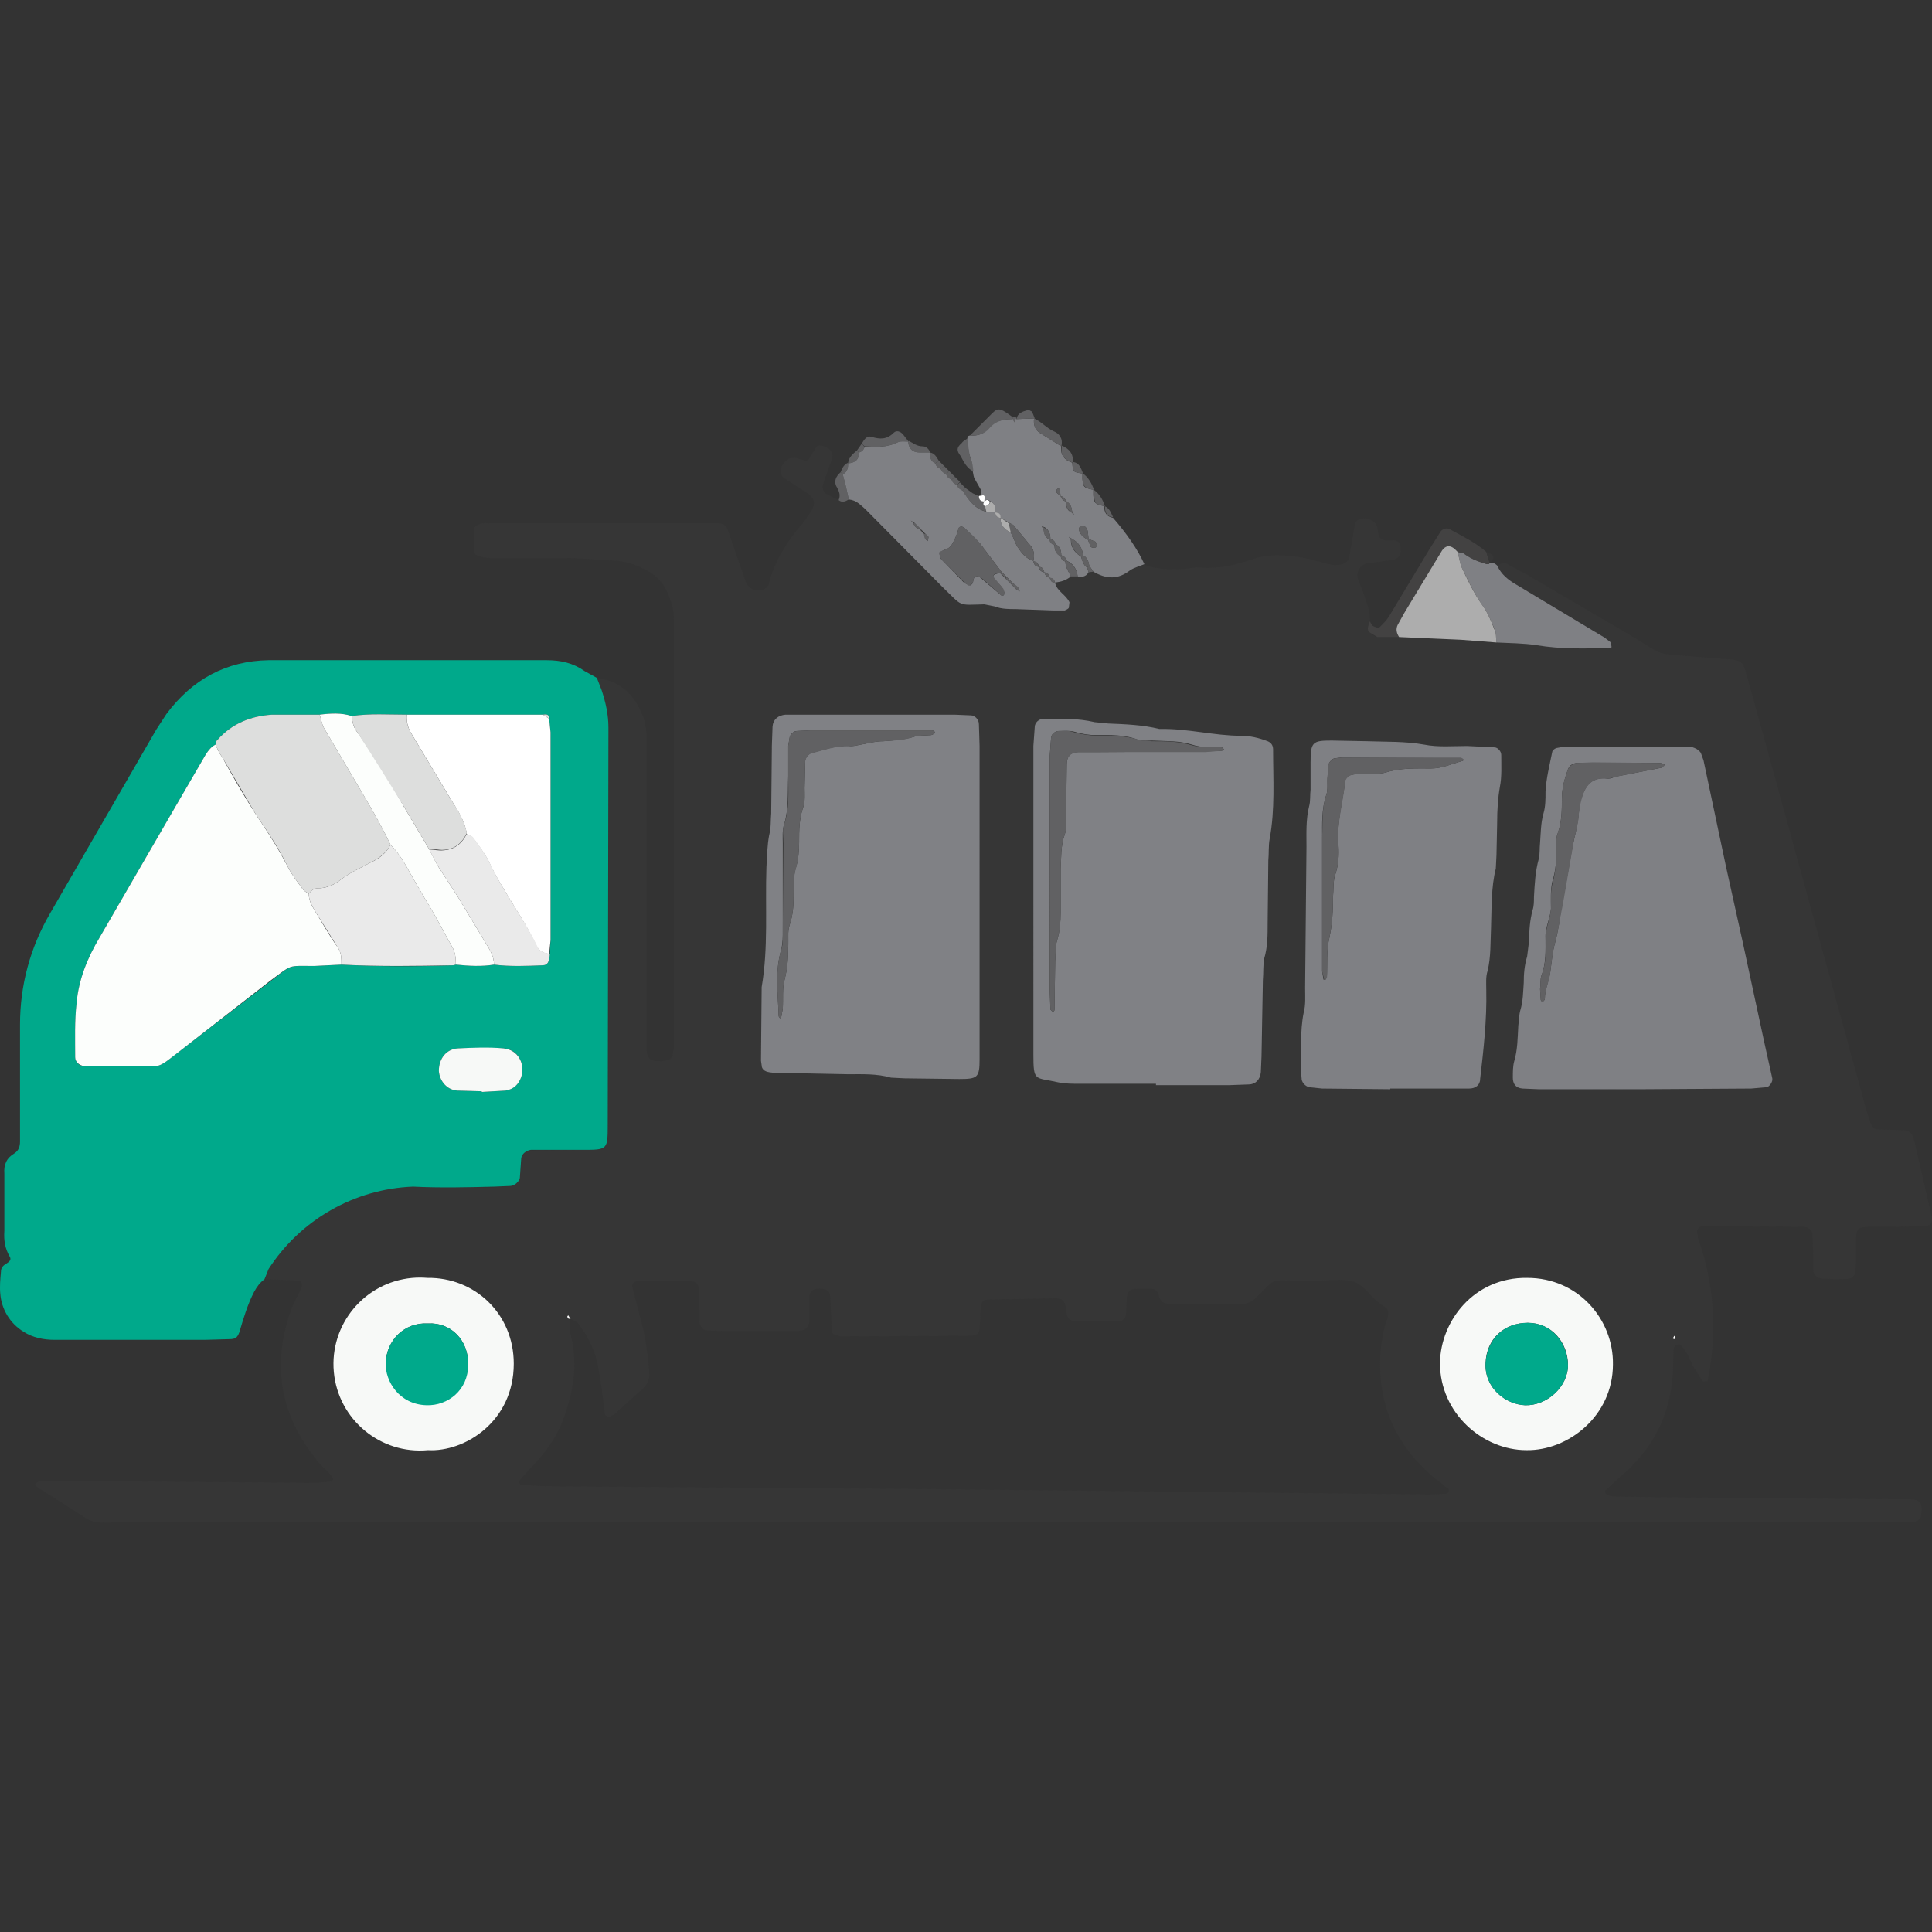
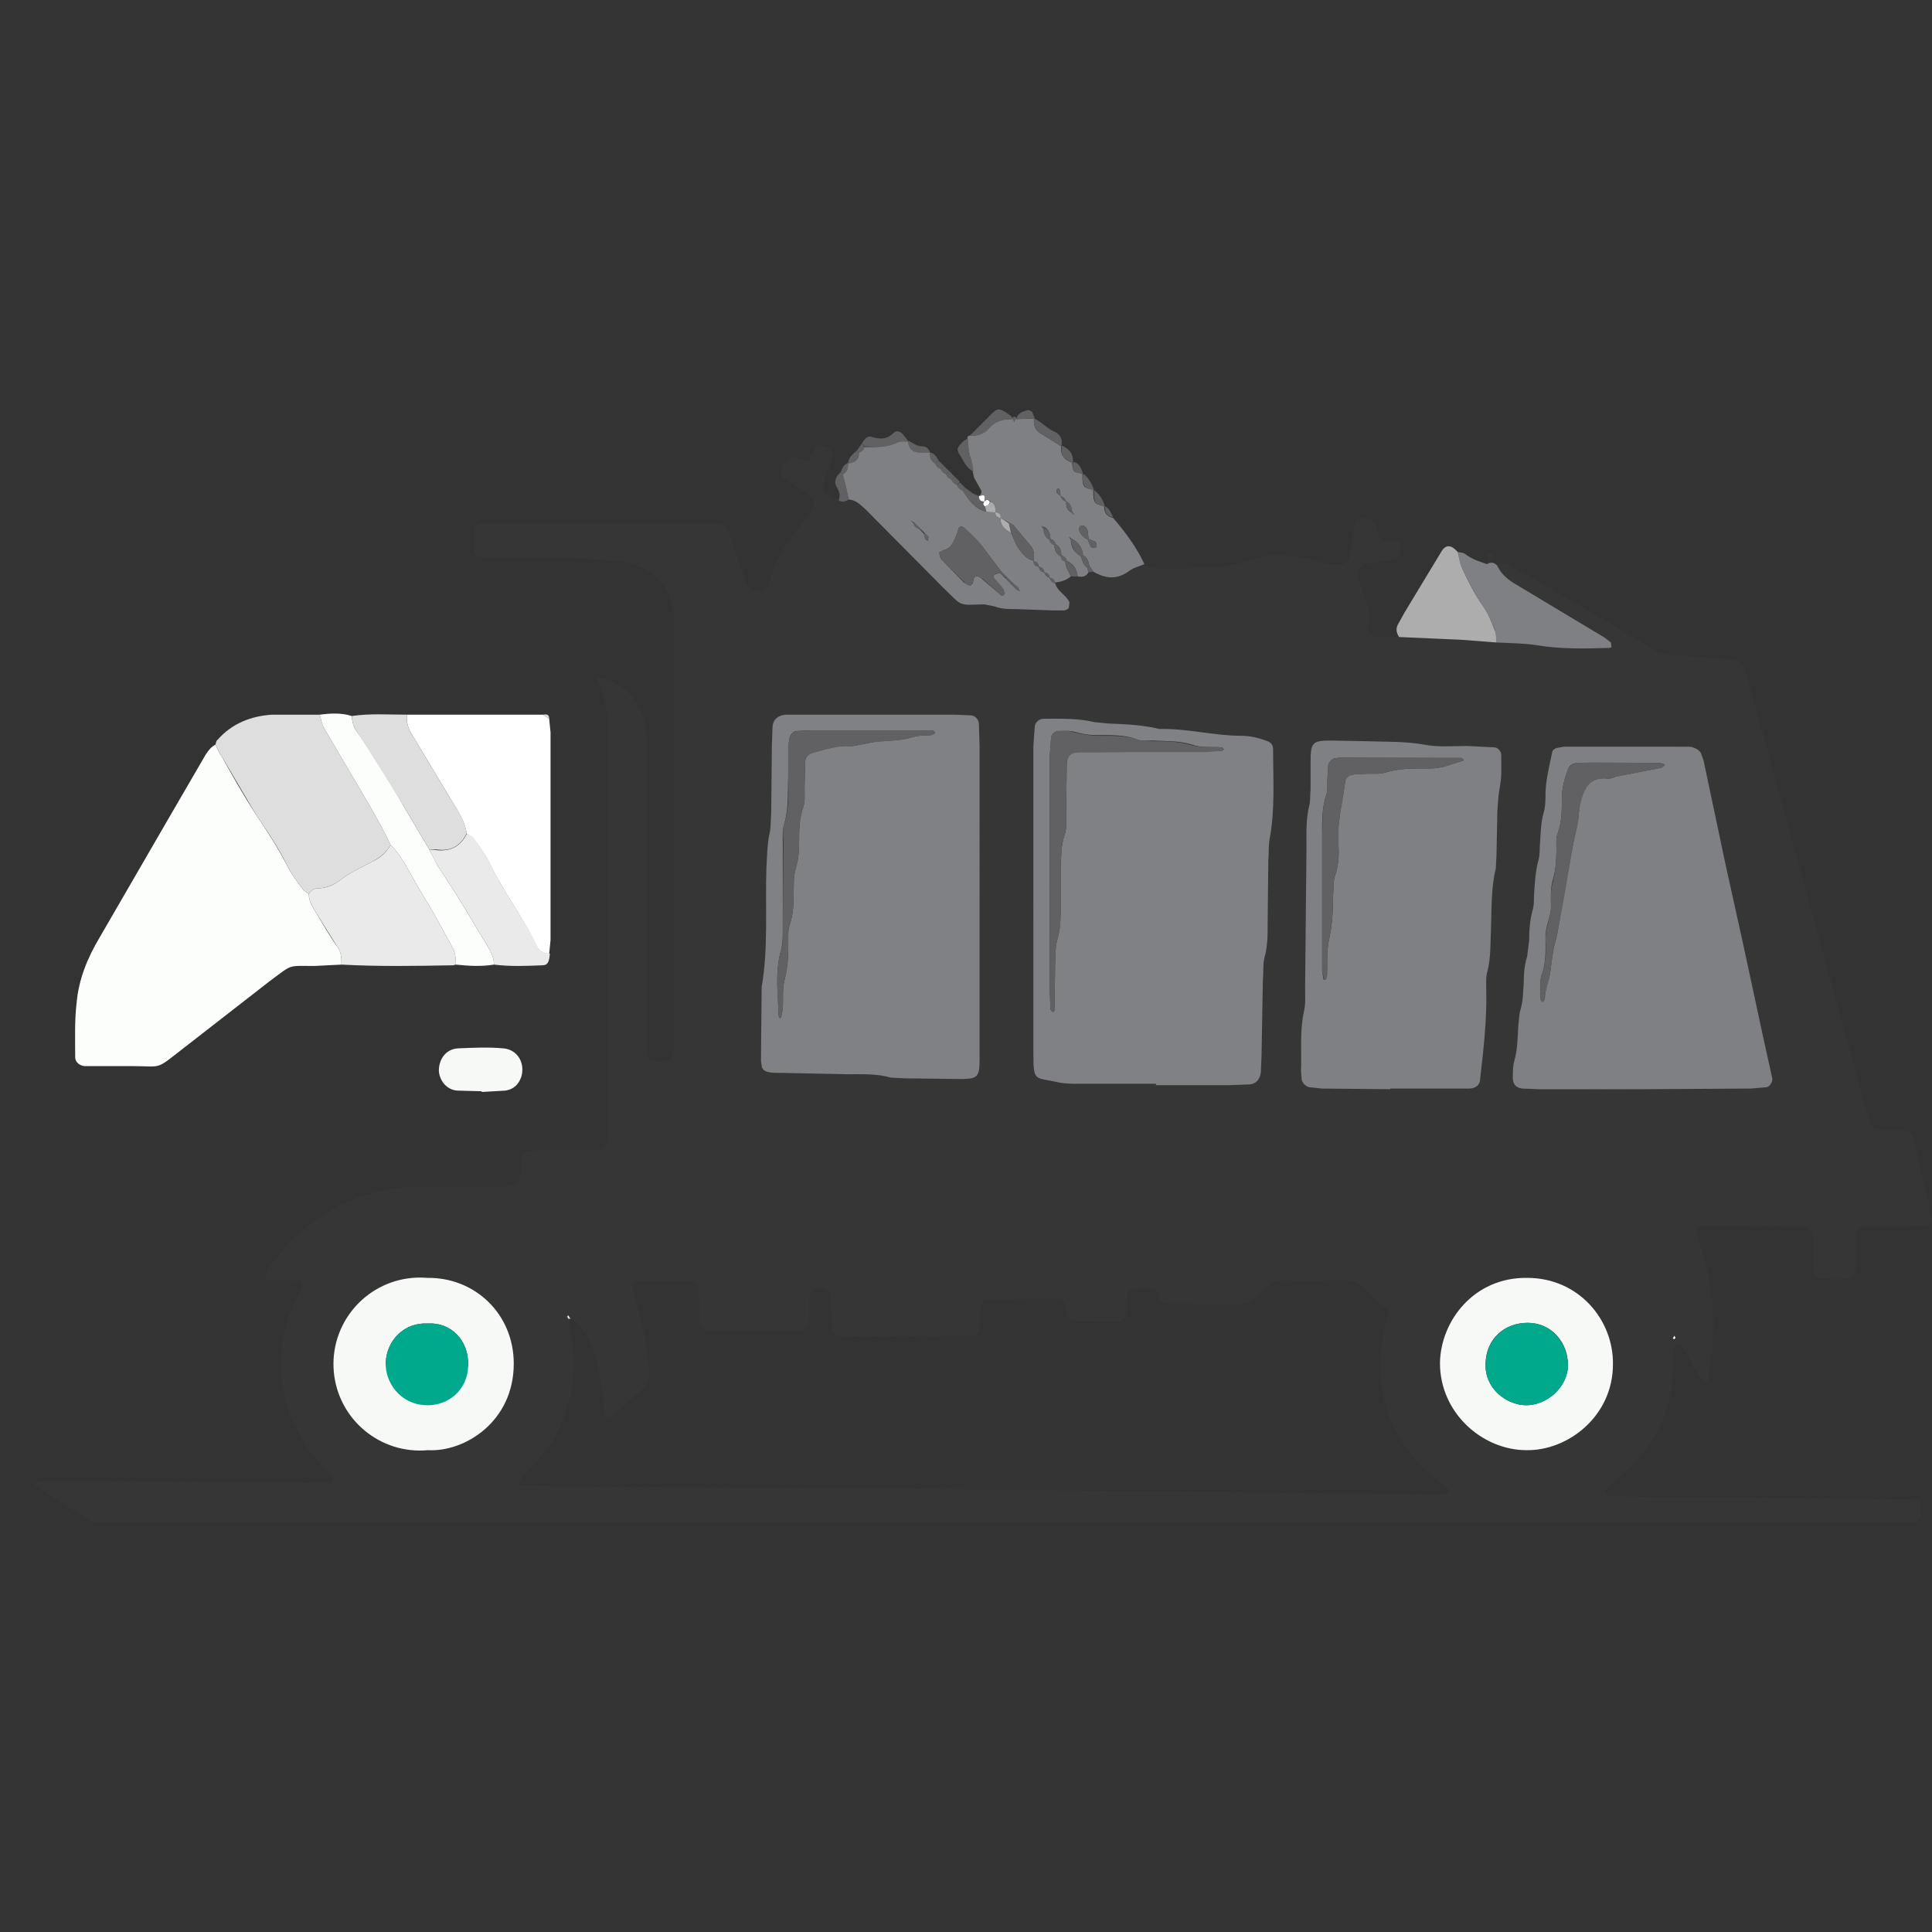
<svg xmlns="http://www.w3.org/2000/svg" version="1.1" id="Ebene_1" x="0px" y="0px" viewBox="0 0 2836.9 2836.9" style="enable-background:new 0 0 2836.9 2836.9;" xml:space="preserve">
  <rect x="0" y="0" width="2836.9" height="2836.9" fill="#333333" stroke="none" />
  <style type="text/css">
	.st0{fill:#363636;}
	.st1{fill:#00A98B;}
	.st2{fill:#7F8084;}
	.st3{fill:#434242;}
	.st4{fill:#616163;}
	.st5{fill:#808185;}
	.st6{fill:#F7F9F7;}
	.st7{fill:#ADADAD;}
	.st8{fill:#FFFFFF;}
	.st9{fill:#FBFBFB;}
	.st10{fill:#FCFEFC;}
	.st11{fill:#DDDEDD;}
	.st12{fill:#EAEAEA;}
</style>
  <path class="st0" d="M876.4,995.4c33,4,55,24,67,55c4,8,5,18,6,27v464c1,13,5,17,21,17l12-2l5-5l2-12v-631c0-13-3-24-8-35  c-7-19-20-31-38-39c-12-6-25-10-38-11c-24-1-48-4-72-4h-112c-6,0-13-1-19-3c-2,0-5-3-6-5v-35c0-3,5-6,8-7c5-2,11-1,16-1  c112-0.1,224-0.1,336,0c6,1,10,3,12,9l26,75c3,11,13,16,25,14l7-4c1-2,3-4,3-7c9-34,28-63,51-89l11-16c6-10,5-18-4-25l-37-24  c-4-3-5-12-2-18c5-8,11-12,20-11l11,3c5,3,8,0,10-4l8-13c2-4,6-5,10-4c12,4,17,10,14,20l-13,37c-1,5,0,11,5,14l18,9c5,4,10,2,15,0  c10,0,17,7,24,14l112,113c31,31,23,27,62,27c6,0,11,1,16,3c10,4,21,3,31,4l56,2l16-1c2,0,5-2,6-4v-7c-4-11-17-17-20-29  c8-1,16-4,23-9l10-1c7,1,12,2,16-5l8-2c18,11,35,12,53-1c6-5,14-6,21-9c19,7,39,7,59,6c8-1,16-3,24-2c27,2,52-4,78-13  c24-8,50-5,75-1l39,10c5,1,11,0,16-1c5-2,9-5,10-11l8-47c1-6,8-10,16-9s15,5,17,13l2,12c1,4,5,6,9,7h12c7,0,10,3,11,9  c2,12-3,19-13,20l-36,5c-9,1-16,12-14,21l7,18c5,15,12,30,11,46c-4,10-4,14,1,17c3,3,7,6,10,6h32l91,4l52,4c20,1,40,1,59,4  c36,6,72,5,107,5l3-2l-1-7l-9-7c-43-27-87-53-130-78c-12-7-22-16-28-28c5-3,10-5,15-2l28,15l162,95l24,15c8,5,17,7,26,8l88,7  c14,1,18,4,22,18l34,123l144,524l5,15c2,5,5,10,11,10l32,1c13,0,18,1,22,18l25,109c2,10-2,14-13,14l-40,1h-40c-14,0-18,4-18,16v32  c-1,28-1,29-29,29l-20-1c-8,0-13-5-14-12v-24l-1-28c0-6-5-12-13-12l-148-1c-5,0-10,5-8,10l1,8c23.9,67,28.7,139.4,14,209  c-1,5,1-1-4,1h-3l-13-20c-6-11-10-24-20-34c-1-1-6,0-7,1c-2,2-3,5-3,7l-1,32c-3,62-29,113-76,153l-23,21c-1,1,0,6,2,6c3,2,7,3,11,3  l56,1l344,3h32c17,0,22,5,18,26l-5,6l-8,2h-2628c-53,0-36,4-81-24l-44-28c-3-2-3-4-1-6l3-2l32-1l376,3l23-2l2-4l-4-6  c-6-7-14-13-19-20c-56-68-68-143-38-225l14-29c3-6,0-11-6-11l-20-1l-27-1c1-5,2-10,5-15c46.8-72.4,125.9-117.6,212-121  c40,2,80,1,120,1l24-2c5,0,13-7,13-13l3-27c0-7,6-12,13-12l76-1c37,0,37,0,38-38v-582c0-19-4-37-10-55L876.4,995.4z M837.4,1936.4  l-3-5c-1,1-2,2-1,3c1,3,3,3,5,1c-5,12,0,24,2,35c7,38,1,74-12,110c-10,29-28,54-50,76l-16,18v3l2,3l36,2l552,4l751,8l20-1l3-2  c2-3,1-5-2-7l-19-15c-58-49-84-111-78-187c2-16,4-32,10-47c2-7,2-13-5-17l-7-5c-14-10-23-28-40-32c-16-4-34-1-52-1h-28  c-39,0-31-5-59,23c-8,9-17,12-28,12l-100-1c-10,0-15-3-17-13c-1-6-6-9-11-9h-20c-12,0-16,4-16,17l-1,20c0,5-5,11-10,11l-68-1  c-4,0-7-4-8-7c-2-4-1-8-2-12c-2-10-5-14-16-14c-34.3,0.5-68.7,1.2-103,2c-2,1-5,4-5,6c-2,8-2,16-2,24l-1,12c0,7-4,11-12,11l-192,1  l-8-2c-2-1-5-3-5-5l-2-48c0-10-4-15-14-15c-10-1-17,3-17,12v36c-1,9-6,13-16,14h-112l-24-1c-3,0-6-4-8-7s-1-8-1-12l-1-40  c0-8-5-13-11-13h-80c-4,0-8,4-7,8l17,66c4,19,6,39,8,59c1,9-2,18-10,25l-41,37l-7,4c-3,0-7-2-7-3c-3-22-5-43-9-64c-4-27-15-51-32-72  L837.4,1936.4z M1697.4,1591.4v2h136c10-1,17-8,18-18l2-24l2-112c0-11-1-22,2-32c4-17,4-34,4-52l2-92l1-31c8-44,5-88,5-132  c0-6-3-10-8-12c-13-5-26-8-39-8c-40,1-79-11-119-10c-25-6-50-7-76-7l-19-3c-25-6-51-5-76-5c-7,0-13,6-13,12l-1,28l-1,452  c0,42,2,35,37,42c10,2,21,2,31,2H1697.4z M1438.4,1315.4v-220l-1-32c0-7-6-13-12-13l-24-1c-82.7-0.1-165.3-0.1-248,0  c-11,1-18,7-19,17l-1,28l-1,100c-1,10,0,21-3,32c-3,15-3,31-4,47c-2,59,3,118-7,176l-1,108l1,7c0,5,4,8,7,9c7,2,13,2,20,2l100,2  c21,0,42-1,63,5l20,1l80,1c27,0,30-2,30-30v-238V1315.4z M2411.4,1599.4l160-1l23-2c5-1,9-8,8-13l-12-54l-31-144l-25-113l-33-156  l-4-11c-2-3-6-6-9-7c-4-2-8-2-12-2c-63.7,0.5-127.3,1.2-191,2c-3,1-5,3-6,5c-4,20-9,39-10,59c0,11,0,22-3,32c-4,14-4,29-5,43  c-1,8,0,17-2,24c-5,18-6,37-7,56c0,6,0,13-2,19c-4,15-5,29-5,44c-1,8-1,16-3,23c-4,14-5,27-5,40c-1,13-1,27-5,40c-2,7-2,16-3,23  c-1,18-1,35-6,52c-2,7-2,16-2,24c0,9,4,15,14,16h24L2411.4,1599.4z M2041.4,1599.4v-1h116c9,0,16-6,16-14c5-43,10-87,9-131  c0-9-1-19,2-28c5-21,4-42,5-63c1-29,0-59,7-87l1-20l1-48c0-18,1-35,4-52c3-15,2-32,2-47c0-5-5-11-10-11l-40-2c-21-1-43,2-64-2  c-27-5-55-4-83-5l-52-1c-28,0-31,2-31,32v40c-1,8,0,17-2,24c-5,20-4,40-4,60l-2,207c0,12,1,24-2,36c-6,29-3,58-4,87l1,12  c1,4,6,10,11,11l19,2L2041.4,1599.4z M628.4,2129.4c54,3,126-42,126-127c0-73-57-127-127-127c-70.1,0.3-126.8,57.4-126.5,127.5  S558.3,2129.7,628.4,2129.4L628.4,2129.4z M2368.4,2003.4c1-65-50-127-126-127c-78-1-127,63-128,126c0,73,63,127,127,127  C2302.4,2130.4,2368.4,2079.4,2368.4,2003.4z M2458.4,1966.4l2-2l-2-3l-2,4L2458.4,1966.4z" />
-   <path class="st1" d="M876.4,995.4l7,18c6,18,10,36,10,55l-1,582c0,38,0,38-37,38h-76c-7,1-13,6-14,12l-2,28c0,6-8,13-14,13l-23,1  c-40,1-80,2-120,0c-86.1,3.4-165.2,48.6-212,121l-6,15c-7,5-11,11-15,18c-10,19-16,40-22,60c-3,8-6,10-15,10l-36,1h-220  c-16,0-32-3-46-12c-19.7-12.1-32.3-33-34-56c-1-10,0-21,1-32c0-6,3-9,8-12c3-2,8-5,5-10c-7-12-9-24-8-38v-84c-1-13,3-23,15-30  c6-4,8-10,8-17v-172c0-58,15-113,44-163l156-270l15-23c38-51,88-78,150-79h408c21,0,39,4,56,16L876.4,995.4z M725.4,1416.4  c24,3,47,2,71,1c8,0,10-5,11-17l1-20v-305l-2-20c0-6-3-7-9-6h-200c-27,0-54-2-81,2c-15-5-31-4-47-2h-70c-31,2-59,13-80,37  c-2,1-2,4-3,7c-6,3-10,8-14,14l-50,86l-106,183c-18,30-31,62-34,97c-3,26-2,53-2,79c0,7,6,13,13,13h68c49,0,35,7,79-27l126-97  c34-26,25-23,66-23l39-2c55,3,110,3,164,1l4-1C688.4,1418.4,707.4,1419.4,725.4,1416.4z M707.4,1602.4v1l35-2c12-2,19-9,23-20  c6-20-5-40-25-42h-68c-17,1-28,15-28,33c1,15,12,28,27,29L707.4,1602.4z" />
  <path class="st2" d="M1680.4,828.4c-7,3-15,5-21,9c-18,14-35,13-54,2l-6-9c-1-6-3-12-9-15c-1-11-7-19-16-24l-5-3l3,4  c0,12,6,19,15,25c2,6,3,12,9,16l2,7c-4,7-10,7-16,6c-1-11-7-19-16-23c-1-4-4-7-8-8c0-7-2-13-8-16c-1-4-4-7-8-8c0-7-2-13-8-17l-5-2  l3,5c1,6,2,12,9,15c1,4,3,7,7,8c0,7,2,13,9,16c1,5,3,7,7,8c0,9,5,15,8,22c-7,6-15,8-23,9v1c-1-5-3-7-8-8c-1-5-3-7-8-8c-1-5-3-8-8-8  v-1c-1-4-3-7-8-7v-1c2-8,1-16-4-22l-25-30l-7-4l-12-7c-1-5-3-8-8-8v-1c1-7-1-12-8-16c-3-2-6-2-9,1h1c1-10,1-10-9-8h1c3-2,5-5,3-9  l-9-16c-2-3-2-7-3-11c-1-6-1-13-3-19c-4-10-4-20-5-30l1-3l3-1c11,1,20-2,27-11c9-10,21-13,34-13l1-2l3,6l2-6l1,2l27-1h-1  c-1,9,1,16,8,21l32,20v-1c-2,13,4,21,16,25v-1c1,15,1,15,16,17h-1v8c1,12,2,13,17,16h-1v8c1,12,3,13,17,16h-1c0,9,3,15,13,17  C1654.4,783.4,1670.4,806.4,1680.4,828.4z M1557.4,728.4c1,4,4,7,8,8c0,7,1,13,8,16l4,4l-3-5c-1-6-2-12-9-15  C1564.4,732.4,1561.4,729.4,1557.4,728.4l-1-8c-1-4-3-4-5-1v4L1557.4,728.4z M1597.4,792.4l4,10c1,2,4,2,6,2c3,0,4-6,1-9l-10-4  c-1-7,0-14-5-18c-1-2-5-2-7-1c-1,1-3,4-2,6C1586.4,785.4,1591.4,789.4,1597.4,792.4z M2198.4,830.4c6,13,16,21,28,28l130,78l9,7l1,7  l-3,1c-35,1-71,2-107-4c-19-3-40-3-59-4c-1-7,0-14-3-20c-5-12-10-24-18-35c-12-17-21-37-30-55c-3-7-4-16-6-23c4,1,8,1,11,3  c10,8,21,11,32,15C2189.4,824.4,2194.4,826.4,2198.4,830.4z" />
-   <path class="st3" d="M2183.4,828.4c-11-3-22-7-32-14c-3-3-7-3-11-4l-3-3c-9-9-16-5-20,1l-55,91l-10,18c-3,6-2,12,2,18h-32l-10-6  c-5-3-5-7-1-17c2,3,3,6,5,7c3,1,7,4,10,1c5-5,10-10,13-15l59-98l17-27c3-4,9-6,14-3c18,10,37,19,53,33l5,16l-1,2H2183.4z" />
  <path class="st4" d="M1486.4,615.4c-13,0-25,3-34,14c-7,8-17,11-28,10l28-28c12-12,13-15,33,0L1486.4,615.4z M1265.4,651.4  c3-5,7-12,14-10c13,4,23,4,33-6c4-4,10-2,14,3l7,9v1c-5,0-11-1-15,1c-16,8-32,7-49,6L1265.4,651.4z M1558.4,655.4l-32-20  c-7-5-9-12-8-21c11,5,18,14,29,19C1555.4,636.4,1561.4,644.4,1558.4,655.4z M1246.4,733.4c-5,3-10,5-15,1c3-7,1-12-2-18  c-6-9-2-17,5-23l3,3l4,15L1246.4,733.4z M1421.4,643.4c0,10,1,21,4,30c3,6,3,13,4,19c-10-5-14-14-19-23c-6-8-6-12,2-19  C1414.4,647.4,1418.4,645.4,1421.4,643.4z M1417.4,716.4l11,8l9,4c0,5,2,8,8,8c1.4,5,2.7,10,4,15c-18-4-27-17-36-31L1417.4,716.4z   M1334.4,647.4c6,3,12,8,20,8c5,0,9,3,11,8v1h-15c-11,0-16-6-17-16L1334.4,647.4z M1519.4,614.4l-27,1c2-9,9-11,16-13c2-1,5,1,7,2  L1519.4,614.4z M1606.4,719.4c-14-3-15-4-17-16l1-8C1598.4,701.4,1603.4,710.4,1606.4,719.4z M1622.4,743.4c-14-3-15-4-16-16v-8  C1614.4,725.4,1619.4,733.4,1622.4,743.4z M1575.4,679.4c-13-4-19-12-16-25C1570.4,659.4,1576.4,666.4,1575.4,679.4z M1245.4,679.4  c1-8,7-13,13-18l3,3c0,10-5,15-16,16V679.4z" />
  <path class="st4" d="M1590.4,695.4c-15-2-15-2-15-17C1585.4,679.4,1587.4,688.4,1590.4,695.4z M1365.4,664.4c7,1,10,7,13,12l-5,4  C1366.4,677.4,1365.4,671.4,1365.4,664.4z M1234.4,693.4c2-5,4-11,11-14v1c0,6-1,13-8,16L1234.4,693.4z M1634.4,759.4  c-10-1-12-8-12-16C1629.4,746.4,1631.4,753.4,1634.4,759.4z M1492.4,613.4l-3,7l-3-7C1488.4,611.4,1490.4,611.4,1492.4,613.4z" />
  <path class="st0" d="M2187.4,826.4l-5-16l7,3C2194.4,817.4,2194.4,820.4,2187.4,826.4z" />
  <path class="st4" d="M1393.4,691.4l9,9l-5,4c-4-2-7-4-8-8L1393.4,691.4z M1258.4,661.4l7-10l4,5c-1,4-4,7-8,8L1258.4,661.4z   M1378.4,676.4l8,8l-5,4c-4-1-7-4-8-8L1378.4,676.4z M1409.4,708.4l8,8l-4,4c-4-2-7-4-8-8L1409.4,708.4z" />
  <path class="st4" d="M1402.4,700.4l7,7l-4,5c-4-2-7-4-8-8L1402.4,700.4z M1386.4,684.4l7,7l-4,5c-4-2-7-4-8-8L1386.4,684.4z" />
  <path class="st5" d="M1697.4,1591.4h-112c-10,0-21,0-31-2c-35-8-37,0-37-42v-452l2-28c0-6,6-12,13-12c25,0,50-1,75,5l20,2  c25,1,51,2,75,8c41-1,80,10,120,10c13,0,26,3,39,8c5,2,8,6,8,12c0,44,3,88-5,131c-2,11-1,22-2,32l-1,92c0,18,0,35-5,52  c-2,10-1,21-2,32l-2,112l-1,23c-1,11-8,18-18,18l-28,1h-108V1591.4z M1541.4,1282.4v172l1,28l4,4l2-3l1-72c1-11,0-22,3-31  c4-14,5-27,5-40v-64c1-17,0-34,6-51c3-8,2-18,2-28l1-75c0-12,6-18,17-18h32l155-1l24-1l3-2l-3-3c-15-1-30,1-44-4c-19-6-39-5-59-6  c-6,0-14,1-20-1c-20-8-41-7-63-7c-10,0-21-2-31-5c-7-2-16-1-23-1c-5,0-11,5-11,10l-2,27V1282.4z M1438.4,1315.4v240c0,27-3,29-30,29  l-80-1l-20-1c-21-6-42-5-63-5l-100-2c-7,0-14,0-20-2c-3-1-7-4-7-9l-1-7l1-108c10-58,5-117,7-176c1-16,1-31,4-47c3-11,2-22,3-32  l1-100l1-28c1-10,8-16,19-17h248l24,1c6,0,12,6,12,13l1,32V1315.4z M1277.4,1072.4h-88l-20,1c-4,0-10,6-10,10l-2,12v44  c-1,24,1,48-6,71c-3,9-2,19-2,28v127c0,10,0,19-2,28c-10,33-5,66-4,99l2,3l2-3l2-11c1-15-1-30,3-44c4-16,5-31,5-47c0-11-1-22,2-32  c6-17,6-34,6-51c0-11,0-22,3-32c4-13,5-26,5-39c0-17,0-34,6-51c3-9,2-19,2-28l1-40c0-5,5-10,9-12c18-4,36-11,55-10c7,1,15-2,23-3  c9-2,18-4,28-4c14-1,28-2,43-6c8-3,18-2,27-3c2-1,10-3,2-7H1277.4z" />
  <path class="st2" d="M2411.4,1599.4h-152l-24-1c-10-1-14-7-14-16c0-8,0-17,2-24c5-17,5-34,6-52c1-7,1-16,3-23c4-13,4-26,5-40  c0-13,1-26,5-39l3-24c0-15,1-29,5-44c2-6,2-13,2-19c1-19,2-38,7-56c2-7,1-16,2-24c1-14,1-29,5-43c3-10,3-21,3-32c1-20,6-39,10-59  c1-2,3-4,6-5l11-2h180c4,0,8,0,12,2c3,1,7,4,9,7l4,11l33,156l25,113l31,144l12,54c1,5-4,12-8,13l-23,2L2411.4,1599.4z   M2261.4,1452.4l1,16l2,3c2-1,4-3,4-5c0-13,6-26,8-39c2-14,3-29,7-43c5-18,7-36,10-55c7-32,11-65,18-97c3-13,6-26,7-39l1-12  c6-22,13-42,42-38c4,0,8-2,11-3l67-13l5-5l-6-2c-41.3-0.2-82.7-0.2-124,0c-6,1-10,4-12,9c-5,14-9,28-9,43c0,17,0,34-6,51  c-3,7-2,16-2,24c0,16-1,31-6,47c-3,13-2,26-2,40c-1,14-9,28-8,43c0,18,1,37-6,55C2261.4,1438.4,2262.4,1445.4,2261.4,1452.4z   M2041.4,1599.4l-100-1l-19-2c-5-1-10-6-11-11l-1-12c1-29-2-58,4-87c3-11,2-24,2-36l2-207c0-20-1-40,4-60c2-7,1-16,2-24v-40  c0-30,3-32,31-32l52,1c28,1,56,0,84,5c20,4,42,2,63,2l40,2c5,0,10,6,10,11c0,16,1,32-2,47c-3,17-4,35-4,52l-1,48l-1,20  c-7,28-6,58-7,87c-1,21,0,42-5,63c-3,9-2,19-2,28c1,44-4,88-9,131c0,9-7,14-16,14h-116V1599.4z M1941.4,1314.4v112l2,12h3l2-3  c1-20-1-40,4-60c4-19,5-39,5-59c1-10,0-22,3-31c5-15,6-29,5-44c-3-32,6-63,10-95c0-3,4-7,7-8c7-2,14-2,20-2c11-1,22,1,32-2  c22-7,45-6,67-6c16,0,31-7,46-11c5-2-4-5,1-3l-4-1l-176-1l-8,1c-4,0-9,6-10,10l-1,16c-1,10,1,20-2,28c-7,21-6,42-6,63V1314.4z" />
  <path class="st6" d="M628.4,2129.4c-69.8,6.5-131.7-44.9-138.2-114.7s44.9-131.7,114.7-138.2c7.5-0.7,15-0.7,22.5-0.1  c70-1,127,53,127,126C754.4,2087.4,682.4,2132.4,628.4,2129.4z M628.4,1943.4c-35-2-61,25-62,58c3.4,33.5,33.3,57.9,66.8,54.5  c27.7-2.8,50-24,54.2-51.5C688.4,1967.4,661.4,1941.4,628.4,1943.4z M2368.4,2003.4c0,76-66,127-127,126c-64,0-127-54-127-128  c1-62,50-126,128-125C2318.4,1876.4,2369.4,1938.4,2368.4,2003.4z M2243.4,1942.4c-35,0-61,24-62,59c-2,37,30,61,58,62  c32,1,63-27,63-59C2302.4,1971.4,2278.4,1942.4,2243.4,1942.4z" />
  <path class="st2" d="M1381.4,688.4c1,4,4,6,8,8c1,4,4,6,8,8c1,4,4,6,8,8c1,4,4,6,8,8c9,14,18,27,35,31h13v1c0,5,3,8,8,8  c-1,11,6,17,15,22c4,7,6,15,10,21c6,9,12,17,23,20v1c1,5,3,7,8,8c1,5,3,7,8,8c1,4,4,7,8,8c1,4,3,7,8,8c3,12,16,17,21,28l-1,8  c-1,2-4,3-6,4h-16l-56-2c-10,0-21,0-31-4l-15-3c-40,1-31,4-62-26l-113-114c-7-6-13-13-24-14l-5-22l-4-15c7-3,8-10,8-16  c11-1,16-6,16-16c4-1,7-4,8-8c17,0,33,1,49-7c4-2,10-1,15-1c1,10,6,16,17,16h15c0,7,1,13,8,16  C1374.4,684.4,1377.4,687.4,1381.4,688.4z M1492.4,865.4l5,3l-3-6l-8-7l-8-8l-8-8l-31-41l-23-23c-3-3-8-3-9,1c-2,8-5,15-9,22  c-3,5-7,8-12,9l-7,4c0,3,1,8,3,10l33,34l7,4h3l3-3c1-4,1-10,5-10c3-1,7,2,10,5l27,23h3l2-3l-3-7c-3-5-7-8-11-12c-5-7-4-9,7-11l8,8  l8,8L1492.4,865.4z M1349.4,776.4l8,8l1,7l4,3l1-6l-5-5l-8-8l-8-8l-5-3l4,4C1342.4,772.4,1345.4,775.4,1349.4,776.4z" />
  <path class="st7" d="M2054.4,935.4c-4-6-5-12-2-18l10-18l55-91c4-6,11-10,20-1l3,3c2,7,3,16,6,23c9,19,18,38,30,55c8,11,13,23,18,36  c3,5,2,12,3,19l-52-4L2054.4,935.4z" />
  <path class="st4" d="M1566.4,823.4c9,5,15,12,16,23h-10c-3-7-8-13-8-22L1566.4,823.4z M1599.4,830.4l6,9l-7,1l-2-7L1599.4,830.4z" />
  <path class="st8" d="M2458.4,1966.4l-2-1l2-4l2,3L2458.4,1966.4z" />
  <path class="st9" d="M838.4,1935.4c-3,2-4,1-5-1c-1-1,0-2,1-3l3,5L838.4,1935.4z" />
  <path class="st10" d="M501.4,1416.4l-40,2c-40,0-31-3-65,22l-126,98c-44,34-30,27-79,27h-68c-7-1-13-6-13-13c0-26-1-53,2-79  c3-35,16-67,34-97l106-183l50-86c4-6,8-11,14-14c3,6,5,12,9,17c16,29,32,57,50,85c17,25,33,50,47,77c6,12,14,22,22,33c2,3,6,5,9,7  c0,9,4,17,9,25c11,18,21,36,33,53C501.4,1398.4,501.4,1407.4,501.4,1416.4z" />
  <path class="st8" d="M597.4,1049.4h200l9,6l2,20v305l-2,20c-8,0-15-4-19-12c-20-43-50-81-70-124c-6-12-15-23-22-33c-2-3-7-5-10-7  c-3-19-13-34-23-50l-57-95C599.4,1070.4,596.4,1060.4,597.4,1049.4z" />
  <path class="st11" d="M453.4,1312.4c-3-2-7-4-9-7c-8-11-16-21-22-33c-13-27-30-52-47-77l-50-85c-4-5-6-11-9-17c1-3,1-6,3-7  c21-24,49-35,80-37h70c2,6,3,13,6,19l40,68c20,34,41,68,58,104c-6,12-17,20-29,26c-15,8-31,15-45,26c-9,7-21,12-33,12  C460.4,1304.4,456.4,1308.4,453.4,1312.4z" />
  <path class="st12" d="M453.4,1312.4c3-4,7-8,13-8c13,0,24-5,33-12c14-11,30-18,45-26c13-6,23-14,29-26c12,12,21,27,29,42l22,38  c14,22,26,46,39,69c5,8,6,17,6,27l-4,1c-54,1-109,2-164-1c0-9,0-18-6-26l-33-53C458.4,1330.4,453.4,1322.4,453.4,1312.4z" />
  <path class="st10" d="M669.4,1416.4c0-10-1-19-6-27c-13-23-25-47-39-69l-22-38c-8-15-17-30-29-42c-17-36-38-70-58-104l-40-68  c-3-6-4-13-6-19c16-2,32-3,47,2c1,8,2,15,7,22c25.1,35.3,48.1,72,69,110l38,64c5,9,9,19,15,28l26,40l41,68c6,10,13,20,13,33  C707.4,1419.4,688.4,1418.4,669.4,1416.4z" />
  <path class="st11" d="M630.4,1247.4l-38-64c-22.5-37-45.5-73.7-69-110c-5-7-6-14-7-22c27-4,54-2,81-2c-1,11,2,21,8,30l57,95  c10,15,20,31,23,49c-9,19-24,27-44,24H630.4z" />
  <path class="st12" d="M630.4,1247.4l11,1c21,2,35-6,44-24c4,2,8,3,10,6c8,11,16,22,22,33c20,44,50,82,71,125c3,8,10,11,19,12  c-1,12-3,17-11,17c-24,1-47,2-71-1c0-13-7-23-13-33l-41-68l-26-40C639.4,1266.4,635.4,1257.4,630.4,1247.4z" />
  <path class="st6" d="M707.4,1602.4l-36-1c-15-1-26-14-27-29c0-18,11-32,28-33c22-1,45-2,67,0c21,2,32,22,26,42c-4,11-11,18-23,20  l-35,2V1602.4z" />
  <path class="st11" d="M806.4,1055.4l-9-6C803.4,1048.4,806.4,1049.4,806.4,1055.4z" />
  <path class="st4" d="M1517.4,823.4c-11-3-17-11-23-20c-4-6-6-14-10-21l-3-15c3,2,6,2,7,4l25,30  C1518.4,808.4,1519.4,815.4,1517.4,823.4z M1597.4,792.4c-6-3-11-7-13-14c-1-2,1-5,2-6c2-1,6-1,7,1c5,4,4,11,5,18L1597.4,792.4z   M1598.4,791.4l10,4c3,3,3,9-1,9c-2,0-5,0-6-2l-4-10L1598.4,791.4z M1587.4,817.4c-9-6-14-14-15-25l2-1c9,5,15,13,16,24  L1587.4,817.4z" />
  <path class="st7" d="M1481.4,768.4l3,14c-9-5-16-11-15-22L1481.4,768.4z M1461.4,752.4l-13-1l-2-8c4-1,7-3,8-7  C1460.4,739.4,1462.4,744.4,1461.4,752.4z" />
  <path class="st4" d="M1590.4,815.4c6,3,8,9,9,15l-3,3c-6-4-7-10-9-16L1590.4,815.4z M1534.4,775.4c6,3,8,9,8,16l-1,1c-7-3-9-9-9-15  L1534.4,775.4z M1550.4,799.4c6,3,8,9,8,16l-2,1c-6-3-8-9-8-16L1550.4,799.4z M1573.4,752.4c-7-4-8-10-8-16v-1c7,4,8,10,9,16  L1573.4,752.4z M1557.4,728.4l-6-5v-4c2-3,4-3,5,1L1557.4,728.4z" />
  <path class="st4" d="M1542.4,791.4c4,1,7,4,8,8l-2,1c-4-1-7-4-8-8L1542.4,791.4z M1574.4,751.4l3,4l-4-3L1574.4,751.4z   M1564.4,824.4c-4-1-6-3-7-8l1-1c4,1,7,4,8,8L1564.4,824.4z M1525.4,832.4c-5-1-7-3-8-8C1522.4,824.4,1524.4,827.4,1525.4,832.4z   M1533.4,840.4c-5-1-7-4-8-8C1530.4,832.4,1532.4,835.4,1533.4,840.4z M1541.4,848.4c-4-1-7-4-8-8  C1538.4,840.4,1540.4,843.4,1541.4,848.4z M1549.4,856.4c-5-1-7-4-8-8C1546.4,848.4,1548.4,851.4,1549.4,856.4z" />
  <path class="st7" d="M1469.4,760.4c-5,0-8-3-8-8C1467.4,752.4,1469.4,755.4,1469.4,760.4z" />
  <path class="st4" d="M1532.4,777.4l-3-5l5,3L1532.4,777.4z M1565.4,736.4c-4-1-7-4-8-8C1561.4,729.4,1564.4,732.4,1565.4,736.4z" />
  <path class="st8" d="M1445.4,736.4c-6,0-8-3-8-8C1446.4,726.4,1446.4,726.4,1445.4,736.4z M1453.4,736.4c0,4-3,6-7,7c-3-2-3-4-1-7  C1448.4,733.4,1450.4,733.4,1453.4,736.4z" />
  <path class="st4" d="M1572.4,792.4l-3-4l5,3L1572.4,792.4z M1541.4,1282.4v-171l2-28c0-5,6-10,11-10c8,0,16-1,23,2c11,3,21,4,31,5  c22,0,43-1,64,6c6,2,13,1,19,2c20,0,40,0,59,6c14,4,29,2,44,3l3,3l-3,2l-24,2h-187c-11,1-17,6-17,18l-1,76c0,9,1,19-2,27  c-6,17-5,34-6,52v63c0,14-1,27-5,40c-3,10-2,21-3,31l-1,72l-2,3l-4-4l-1-28V1282.4z M1277.4,1072.4h92c8,4,0,6-2,7c-9,1-19,0-27,3  c-14,5-29,5-43,6c-9,0-19,2-28,4c-8,1-15,4-23,3c-19,0-37,6-55,11c-4,1-8,6-9,11l-1,40c0,10,1,19-2,28c-6,17-6,34-6,51  c0,13-1,26-5,40c-3,9-2,21-3,31c0,17,0,34-6,51c-3,10-1,21-2,32c0,16-1,31-5,47c-4,14-2,29-3,44l-2,11l-2,3l-2-3c-1-33-6-66,4-99  c3-9,2-18,2-28l1-127c0-10-2-20,1-28c8-23,6-47,6-71v-44l2-12c0-4,6-10,11-10l19-1H1277.4z M2261.4,1452.4c1-7,0-14,2-20  c7-18,7-36,6-55c0-15,7-28,8-43c0-13-1-27,3-40c4-16,5-31,5-47c0-8-1-17,2-24c6-17,6-34,6-51c0-15,4-29,9-43c3-5,7-8,12-9l24-1  l100,1l7,3c-2,1-4,4-6,4l-66,13l-12,3c-29-3-36,16-41,38l-2,12c0,13-4,26-7,39l-17,98c-4,18-6,36-11,54c-4,15-5,29-7,43  c-1,13-8,26-8,39c0,2-2,4-4,5l-2-3L2261.4,1452.4z M1941.4,1314.4v-84c1-21-1-42,6-63c3-8,1-18,2-28l1-16c1-4,6-10,11-10l8-1h176  l3,2c-5-2,4,1-1,3c-15,4-29,11-46,11c-22,0-45-1-67,6c-10,3-21,1-32,2c-6,0-13,0-19,2c-3,1-7,5-8,8c-3,32-13,63-10,95  c1,15,0,29-5,43c-3,10-2,21-3,32c0,20-1,39-5,59c-5,19-3,40-4,60l-2,3h-2l-3-12V1314.4z" />
  <path class="st1" d="M628.4,1943.4c33-2,60,24,59,61c0,37-30,60-61,59c-40-1-61-35-60-62C567.4,1968.4,593.4,1941.4,628.4,1943.4z   M2243.4,1942.4c35,0,58,29,59,62c0,32-31,60-63,59c-28-1-60-25-58-62C2183.4,1966.4,2208.4,1942.4,2243.4,1942.4z" />
  <path class="st4" d="M1468.4,841.4c-11,1-12,4-6,10l10,12c2,2,2,5,3,8l-2,3h-3l-27-24c-3-2-7-5-10-4c-4,0-4,6-5,9l-2,3l-4,1  c-2-1-5-2-6-4l-34-34c-2-3-3-7-3-11l7-3c5-1,9-4,12-9c4-7,7-14,9-22c0-4,6-4,9-1c8,7,16,14,23,23l31,41L1468.4,841.4z M1358.4,783.4  l5,5l-1,6l-4-3l-2-7L1358.4,783.4z M1342.4,767.4l8,8l-1,1c-4-1-7-4-8-8L1342.4,767.4z M1341.4,768.4l-4-4l4,3V768.4z" />
  <path class="st4" d="M1470.4,839.4l8,8l-2,1l-8-7L1470.4,839.4z M1478.4,847.4l8,8l-2,2l-8-8L1478.4,847.4z" />
  <path class="st4" d="M1486.4,855.4l9,7l-3,3l-8-8L1486.4,855.4z M1495.4,862.4l2,6l-5-3L1495.4,862.4z M1356.4,784.4l-7-8l1-1  C1352.4,778.4,1354.4,781.4,1356.4,784.4z" />
</svg>